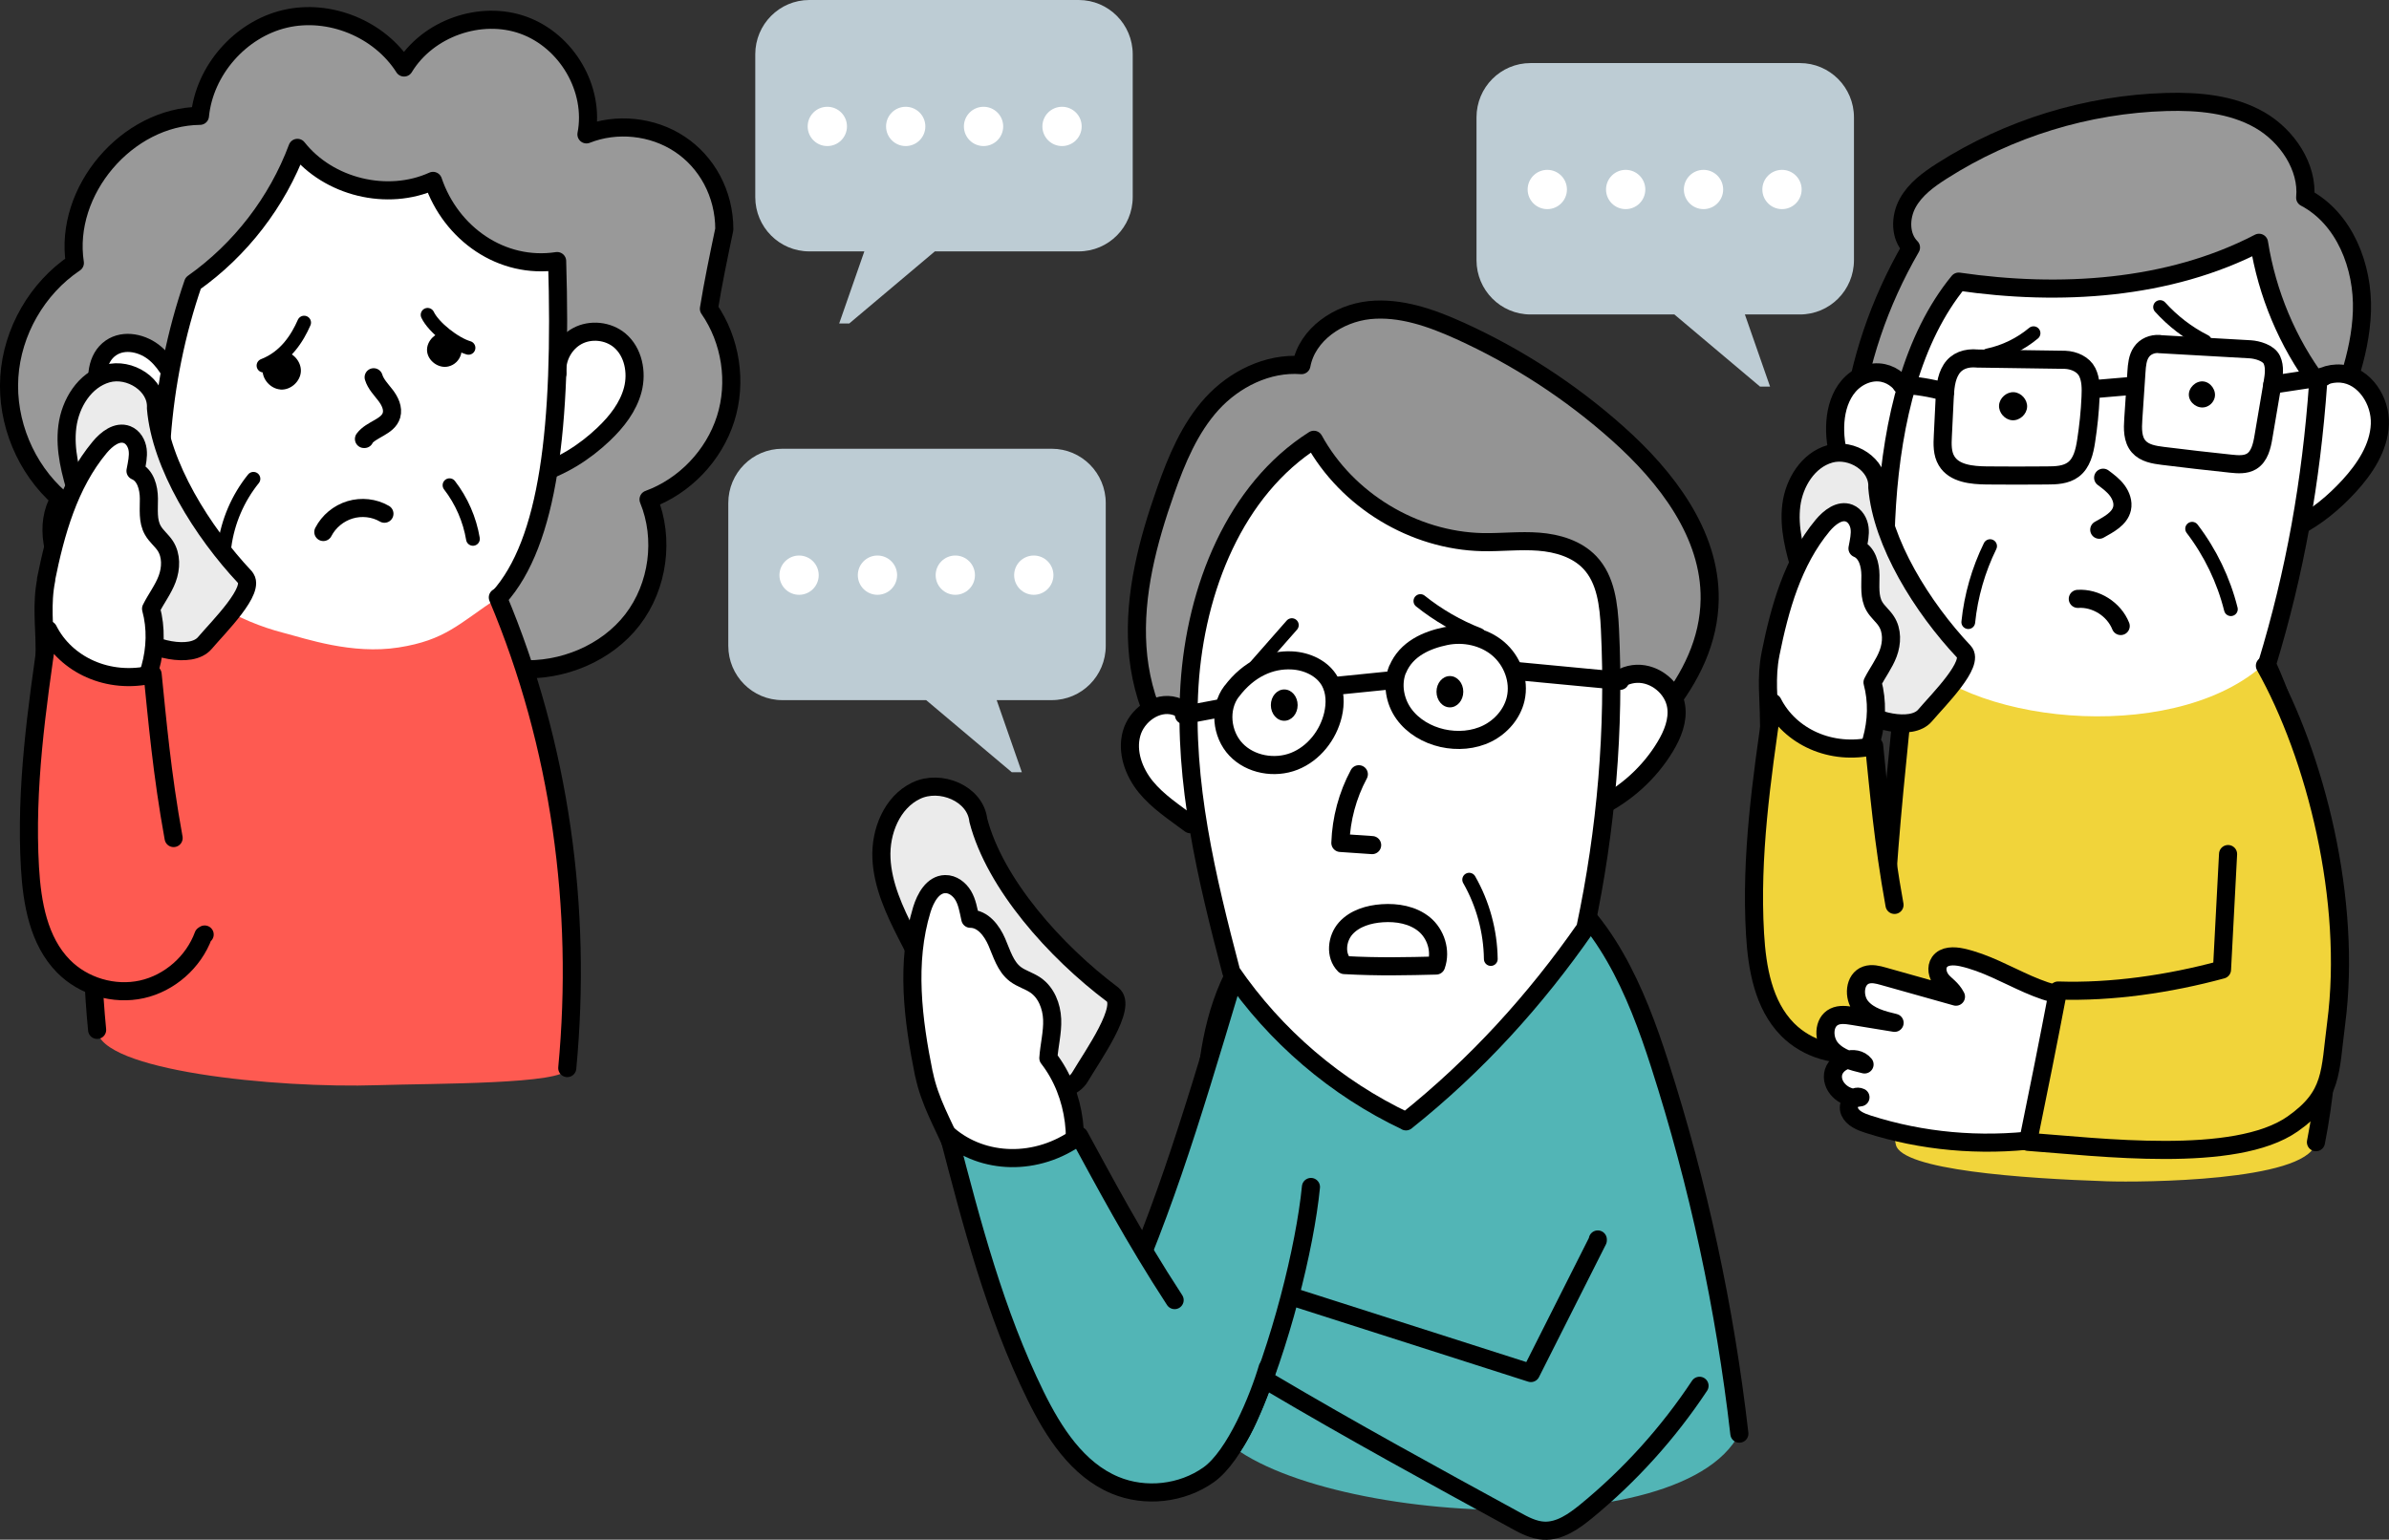
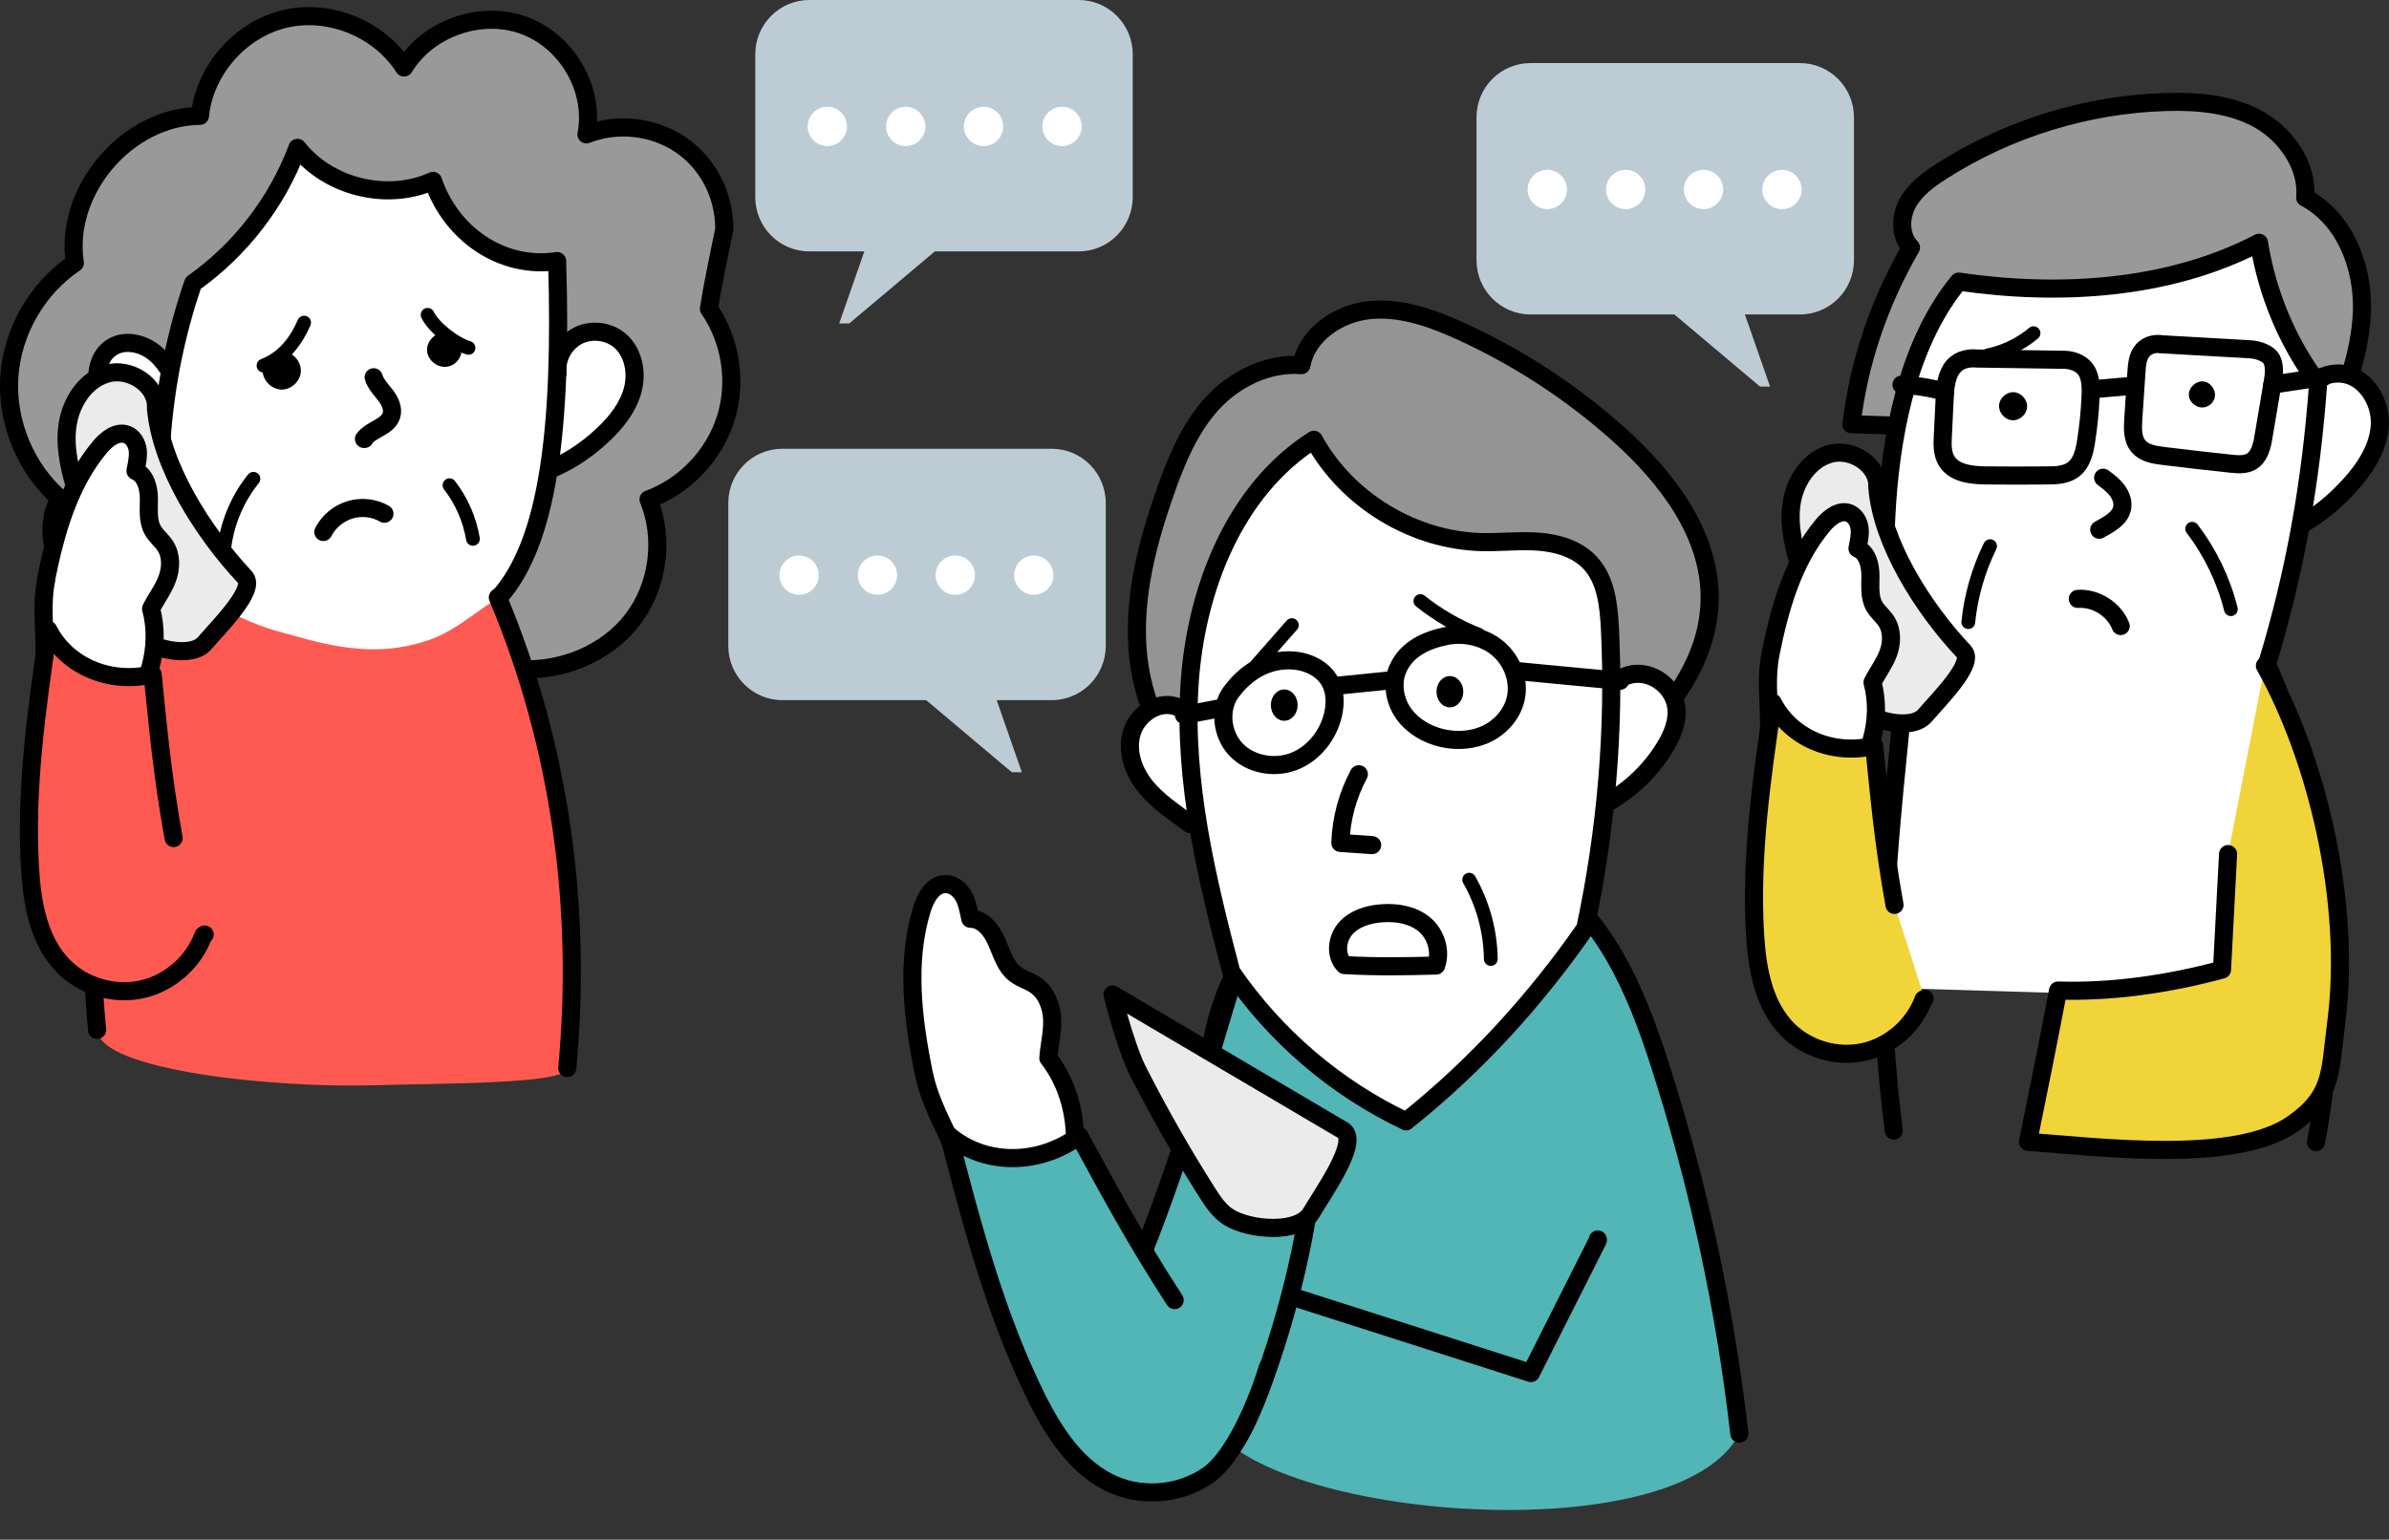
<svg xmlns="http://www.w3.org/2000/svg" id="b" viewBox="0 0 263.93 170.15" width="263.93" height="170.15">
  <rect x="0" y="0" width="263.93" height="170.15" fill="#333333" stroke="none" />
  <g id="c">
    <path d="M17.12,70.04c-3.39-1.05-6.79-2.55-9.09-5.26s-3.15-6.89-1.43-9.7c-3.77-3.31-5.89-8.41-5.57-13.42s3.07-9.8,7.24-12.6c-1.22-7.97,5.76-16.18,13.82-16.26.5-5.04,4.45-9.54,9.37-10.71,4.93-1.17,10.47,1.1,13.18,5.37,2.62-4.33,8.45-6.39,13.2-4.67,4.76,1.72,7.92,7.03,6.95,12.06,3.33-1.32,7.3-.91,10.29,1.07,2.99,1.97,4.94,5.45,4.94,9.42-.63,3.01-1.26,6.03-1.7,8.78,2.42,3.49,3.13,8.12,1.84,12.17s-4.52,7.44-8.51,8.9c1.78,4.33,1.08,9.59-1.78,13.3s-7.77,5.73-12.46,5.45l-.19.19-40.11-4.09Z" style="fill:#999; stroke:#000; stroke-linecap:round; stroke-linejoin:round; stroke-width:2px;" />
    <path d="M61.58,41.26c-.16-1.65.75-3.35,2.21-4.13,1.46-.78,3.39-.58,4.66.48,1.52,1.27,1.96,3.53,1.46,5.45s-1.78,3.55-3.22,4.92c-2.12,2.02-4.65,3.61-7.46,4.45" style="fill:#fff; stroke:#000; stroke-linecap:round; stroke-linejoin:round; stroke-width:2px;" />
    <path d="M20.04,43.59c-.73-1.63-1.49-3.32-2.85-4.5s-3.47-1.66-4.94-.64c-1.6,1.1-1.78,3.44-1.24,5.3,1.18,4.06,4.74,6.89,8.08,9.48" style="fill:#fff; stroke:#000; stroke-linecap:round; stroke-linejoin:round; stroke-width:2px;" />
    <path d="M18.72,65.63c-1.98-11.45-1.16-23.37,2.62-34.34,5.22-3.69,9.29-8.97,11.52-14.95,3.43,4.35,9.94,5.94,14.98,3.65,1.98,5.85,7.61,9.79,13.71,8.86.56,18.33-.94,31.07-6.43,37.17,1.47,10.44-15.4,11.89-15.4,11.89l-20.99-12.27Z" style="fill:#fff; stroke:#000; stroke-linecap:round; stroke-linejoin:round; stroke-width:2px;" />
    <path d="M62.66,118.09c1.68-17.67-.77-35.7-7.67-52.07q0,.1,0,.05c-4.34,2.89-5.8,4.67-10.95,5.48-5.16.81-10.29-.99-12.67-1.6-5.24-1.35-9.46-4.08-13.24-7.42-6.53,16.17-8.19,33.86-7.39,51.28.2,4.48,19.59,6.49,31.03,6.11,6.12-.2,20.73-.08,20.9-1.83Z" style="fill:#fe5a51;" />
    <path d="M18.12,62.53c-6.53,16.17-9.09,33.93-7.39,51.28" style="fill:none; stroke:#000; stroke-linecap:round; stroke-linejoin:round; stroke-width:2px;" />
    <path d="M62.67,118.03c1.67-17.65-.79-35.66-7.67-52.01" style="fill:none; stroke:#000; stroke-linecap:round; stroke-linejoin:round; stroke-width:2px;" />
    <path d="M41.28,41.69c.23.76.82,1.35,1.31,1.99s.88,1.44.66,2.21c-.39,1.31-2.23,1.52-3.04,2.62h.06" style="fill:none; stroke:#000; stroke-linecap:round; stroke-linejoin:round; stroke-width:2px;" />
    <path d="M35.72,58.79c.6-1.17,1.69-2.07,2.95-2.45s2.67-.23,3.8.43" style="fill:none; stroke:#000; stroke-linecap:round; stroke-linejoin:round; stroke-width:2px;" />
    <path d="M49.66,53.62c1.33,1.72,2.23,3.78,2.59,5.93" style="fill:none; stroke:#000; stroke-linecap:round; stroke-linejoin:round; stroke-width:1.52px;" />
    <path d="M28,52.91c-1.72,2.13-2.84,4.74-3.2,7.46" style="fill:none; stroke:#000; stroke-linecap:round; stroke-linejoin:round; stroke-width:1.52px;" />
    <path d="M49.56,40.49c-1.08.28-2.3-.6-2.38-1.71s.99-2.16,2.1-2.05c1.11.11,1.95,1.36,1.65,2.43-.19.66-.71,1.17-1.37,1.33Z" />
    <path d="M30.98,43.04c-1.1-.08-2.04-1.14-1.97-2.24s1.13-2.04,2.23-1.98,2.05,1.12,2,2.22-1.11,2.09-2.26,2.01Z" />
    <path d="M47.24,34.79c.67,1.4,3,3.21,4.52,3.65" style="fill:none; stroke:#000; stroke-linecap:round; stroke-linejoin:round; stroke-width:1.52px;" />
    <path d="M33.6,35.65c-.73,1.66-2.01,3.79-4.49,4.75" style="fill:none; stroke:#000; stroke-linecap:round; stroke-linejoin:round; stroke-width:1.52px;" />
    <path d="M27.07,63.79c-4.72-5.02-9.32-12.39-9.84-18.69.16-2.58-2.92-4.52-5.4-3.81s-4.06,3.27-4.39,5.84.37,5.14,1.13,7.61c1.32,4.28,2.84,8.5,4.56,12.64.41.98.85,2,1.64,2.71,1.76,1.58,6.33,2.77,7.86.97,1.53-1.8,5.7-5.91,4.43-7.26Z" style="fill:#ebebeb; stroke:#000; stroke-linecap:round; stroke-linejoin:round; stroke-width:2px;" />
    <path d="M5.08,64.05c1.05-5.21,2.53-10.53,5.94-14.63.76-.91,1.91-1.82,3.02-1.39.67.26,1.08.98,1.17,1.69.09.71-.07,1.43-.24,2.32,1.11.47,1.47,1.85,1.48,3.05s-.16,2.48.44,3.52c.36.64.97,1.1,1.37,1.71.69,1.06.65,2.47.21,3.65s-1.24,2.21-1.78,3.3c1.15,4.25-.28,9.09-3.36,12.29-1.96,1.4-4.9.58-6.44-1.26s-1.96-4.35-1.96-6.74c0-2.39-.36-4.83.18-7.51Z" style="fill:#fff; stroke:#000; stroke-linecap:round; stroke-linejoin:round; stroke-width:2px;" />
    <path d="M22.61,103.27l-.14.09c-1.08,2.95-3.73,5.29-6.8,5.97-3.07.68-6.46-.32-8.66-2.56-2.75-2.79-3.47-6.97-3.7-10.88-.51-8.79.75-17.58,2.02-26.29,1.93,3.84,6.6,6.09,11.53,4.91.51,4.97,1.02,10.96,2.32,18.1" style="fill:#fe5a51; stroke:#000; stroke-linecap:round; stroke-linejoin:round; stroke-width:2px;" />
    <path d="M204.55,46.88c.8-6.8,3.04-13.42,6.57-19.53-1.24-1.24-1.21-3.36-.37-4.9s2.32-2.62,3.8-3.56c7.38-4.71,16.05-7.37,24.79-7.62,3.54-.1,7.22.23,10.29,1.98,3.07,1.76,5.37,5.24,5.04,8.59,4.36,2.3,6.43,7.62,6.27,12.55-.16,4.93-2.13,9.59-3.91,14.18l-52.5-1.69Z" style="fill:#999; stroke:#000; stroke-linecap:round; stroke-linejoin:round; stroke-width:2px;" />
-     <path d="M212.05,46.91c-.6-2.38-1.6-5.17-4-5.69-1.39-.3-2.88.35-3.81,1.43-.93,1.08-1.36,2.51-1.47,3.93-.23,2.94.83,5.87,2.42,8.35,1.59,2.48,3.7,4.59,5.78,6.68h.15" style="fill:#fff; stroke:#000; stroke-linecap:round; stroke-linejoin:round; stroke-width:2px;" />
    <path d="M252.16,45.9c1.6-2.29,3.72-4.85,6.5-4.61,2.58.22,4.37,3.01,4.26,5.6-.11,2.59-1.65,4.91-3.4,6.82-1.68,1.83-3.6,3.42-5.81,4.56" style="fill:#fff; stroke:#000; stroke-linecap:round; stroke-linejoin:round; stroke-width:2px;" />
    <path d="M250.45,73.4c3.11-10.22,4.87-20.17,5.65-31.05-3.39-4.53-5.64-9.92-6.53-15.53-9.99,5.2-22.04,5.91-33.18,4.29-10.24,12.47-8.72,36.59-6.41,49.17-1.24,12.23-1.97,20.67-1.89,28.87,16.42.47,32.83,1.06,49.25,1.38.08-14.29-2.93-28.53-6.89-37.13Z" style="fill:#fff;" />
-     <path d="M211.15,72.34c-2.02,19.94-5.3,37.81-1.7,54.16.62,2.79,13.97,3.73,23.28,4.04,4,.13,21.73,0,23.07-4.08,5.76-17.57-.03-41.39-5.11-53.59-9.37,9.4-32.3,7.47-39.54-.53Z" style="fill:#f1d43a;" />
    <path d="M255.86,126.22c3.67-18.6.02-41.02-5.41-52.81,3.11-10.22,4.87-20.17,5.65-31.05-3.39-4.53-5.64-9.92-6.53-15.53-9.99,5.2-22.04,5.91-33.18,4.29-10.24,12.47-8.73,36.59-6.41,49.17-2.01,19.8-2.67,29.69-.76,44.65" style="fill:none; stroke:#000; stroke-linecap:round; stroke-linejoin:round; stroke-width:2px;" />
    <path d="M219.86,60.35c-1.29,2.63-2.11,5.49-2.41,8.4" style="fill:none; stroke:#000; stroke-linecap:round; stroke-linejoin:round; stroke-width:1.52px;" />
    <path d="M242.18,58.43c2.01,2.63,3.48,5.68,4.28,8.89" style="fill:none; stroke:#000; stroke-linecap:round; stroke-linejoin:round; stroke-width:1.52px;" />
    <path d="M229.55,66.18c1.99-.13,4,1.14,4.74,3" style="fill:none; stroke:#000; stroke-linecap:round; stroke-linejoin:round; stroke-width:2px;" />
    <path d="M232.35,52.79c.56.42,1.14.85,1.56,1.42s.68,1.29.53,1.98c-.26,1.15-1.48,1.76-2.52,2.35" style="fill:none; stroke:#000; stroke-linecap:round; stroke-linejoin:round; stroke-width:2px;" />
    <path d="M210.07,42.51c1.63.09,3.25.35,4.82.79" style="fill:none; stroke:#000; stroke-linecap:round; stroke-linejoin:round; stroke-width:2px;" />
    <path d="M251.04,42.51c1.89-.29,3.79-.58,5.68-.86" style="fill:none; stroke:#000; stroke-linecap:round; stroke-linejoin:round; stroke-width:2px;" />
    <path d="M231.36,43c1.63-.12,2.45-.23,4.08-.35" style="fill:none; stroke:#000; stroke-linecap:round; stroke-linejoin:round; stroke-width:2px;" />
    <path d="M218.45,39.62c-1.22-.12-2.28.25-2.88,1.2s-.67,2.12-.73,3.24c-.07,1.37-.13,2.73-.2,4.1-.05.94-.08,1.95.41,2.76.84,1.42,2.79,1.6,4.44,1.62,2.21.02,4.43.02,6.64,0,1.01,0,2.1-.04,2.92-.65.95-.71,1.24-1.98,1.42-3.15.25-1.61.42-3.24.49-4.88.04-.93.05-1.91-.37-2.75s-1.44-1.31-2.45-1.35l-9.69-.14Z" style="fill:none; stroke:#000; stroke-linecap:round; stroke-linejoin:round; stroke-width:2px;" />
    <path d="M238.55,38.01c-.8-.04-1.54.27-1.97.89s-.5,1.42-.55,2.18c-.12,1.75-.24,3.5-.35,5.24-.07,1.05-.1,2.22.59,3.02.65.75,1.72.92,2.69,1.04,2.5.31,5,.6,7.5.86.77.08,1.61.15,2.28-.25.89-.54,1.15-1.69,1.32-2.71.34-1.99.67-3.97,1.01-5.96.14-.85.28-1.77-.08-2.55s-1.62-1.12-2.38-1.17l-10.05-.57Z" style="fill:none; stroke:#000; stroke-linecap:round; stroke-linejoin:round; stroke-width:2px;" />
-     <path d="M238.64,33.93c1.4,1.55,3.08,2.85,4.95,3.79" style="fill:none; stroke:#000; stroke-linecap:round; stroke-linejoin:round; stroke-width:1.52px;" />
    <path d="M219.62,39.27c1.85-.39,3.59-1.24,5.04-2.45" style="fill:none; stroke:#000; stroke-linecap:round; stroke-linejoin:round; stroke-width:1.52px;" />
    <path d="M243.62,44.99c-.82.21-1.74-.45-1.8-1.29s.75-1.63,1.59-1.55,1.48,1.02,1.25,1.83c-.14.5-.54.88-1.03,1.01Z" />
    <path d="M222.29,46.44c-.81-.06-1.49-.84-1.44-1.65s.83-1.5,1.64-1.45c.81.05,1.5.82,1.46,1.63-.04.81-.81,1.53-1.66,1.47Z" />
    <path d="M216.96,72.01c-4.59-4.88-9.06-12.03-9.56-18.15.15-2.51-2.84-4.39-5.24-3.7-2.4.68-3.95,3.18-4.26,5.67s.36,4.99,1.1,7.39c1.28,4.16,2.76,8.26,4.43,12.28.4.96.83,1.94,1.6,2.63,1.71,1.53,6.15,2.69,7.64.94s5.53-5.74,4.3-7.05Z" style="fill:#ebebeb; stroke:#000; stroke-linecap:round; stroke-linejoin:round; stroke-width:2px;" />
    <path d="M195.6,72.27c1.02-5.06,2.46-10.23,5.77-14.21.74-.88,1.86-1.77,2.93-1.35.65.26,1.05.95,1.14,1.65.09.69-.07,1.39-.23,2.25,1.08.45,1.42,1.8,1.43,2.96s-.15,2.41.43,3.42c.35.62.95,1.07,1.33,1.67.67,1.03.63,2.4.2,3.55s-1.2,2.14-1.73,3.2c1.11,4.13-.27,8.83-3.27,11.94-1.9,1.36-4.76.56-6.26-1.22-1.5-1.78-1.91-4.23-1.91-6.55,0-2.32-.35-4.69.17-7.29Z" style="fill:#fff; stroke:#000; stroke-linecap:round; stroke-linejoin:round; stroke-width:2px;" />
    <path d="M212.63,110.37l-.13.08c-1.05,2.86-3.62,5.14-6.6,5.8-2.98.66-6.27-.31-8.42-2.49-2.67-2.71-3.37-6.77-3.59-10.57-.5-8.54.73-17.08,1.96-25.54,1.88,3.73,6.42,5.91,11.2,4.77.5,4.83.99,10.65,2.25,17.58" style="fill:#f1d43a; stroke:#000; stroke-linecap:round; stroke-linejoin:round; stroke-width:2px;" />
-     <path d="M231.75,110c-2.57.62-5.26-.17-7.68-1.23s-4.74-2.4-7.32-2.97c-.88-.19-1.97-.22-2.48.52-.41.59-.23,1.44.22,2s1.12.89,1.6,1.82c-2.67-.75-5.33-1.5-8-2.25-.63-.18-1.3-.35-1.92-.14-1.32.45-1.45,2.44-.56,3.51s2.35,1.45,3.7,1.77c-1.55-.25-3.1-.5-4.65-.76-.68-.11-1.41-.21-2.02.09-1.24.6-1.23,2.52-.32,3.55.91,1.03,2.34,1.4,3.67,1.72-.97-1.21-3.28-.42-3.48,1.11-.2,1.53,1.53,2.89,3.03,2.52-.77-.36-1.54.79-1.2,1.57.34.78,1.23,1.14,2.04,1.4,5.96,1.91,12.34,2.49,18.74,1.7,2.37-5.38,4.73-10.77,6.62-15.93Z" style="fill:#fff; stroke:#000; stroke-linecap:round; stroke-linejoin:round; stroke-width:2px;" />
    <path d="M250.22,73.57c5.6,9.95,9.65,25.96,7.87,39.54-.71,5.42-.33,7.95-4.8,11.09-6.37,4.47-21.48,2.54-29.24,1.98,1.13-5.53,2.25-11.07,3.32-16.72,5.9.2,12.25-.72,18.11-2.31.23-4.26.45-8.51.67-12.77" style="fill:#f1d43a; stroke:#000; stroke-linecap:round; stroke-linejoin:round; stroke-width:2px;" />
    <path d="M169.97,96.63c-9.83-5.95-23.45-1.75-30.9,6.99-7.45,8.74-5.86,21.74-6.1,33.22-.14,6.74.35,13.48.72,20.34,6.07,10.7,51.69,14.46,58.47,1.24-1.59-13.85-4.53-27.54-8.79-40.82-2.59-8.08-6.14-16.58-13.4-20.98Z" style="fill:#52b5b6;" />
    <path d="M192.16,158.43c-1.59-13.85-4.53-27.55-8.8-40.82-2.59-8.08-6.14-16.58-13.4-20.98-9.83-5.95-23.45-1.75-30.9,6.99-7.45,8.74-5.86,21.74-6.1,33.22-.15,6.89.38,13.79.75,20.82" style="fill:none; stroke:#000; stroke-linecap:round; stroke-linejoin:round; stroke-width:2px;" />
    <path d="M133.44,86.76c-4.83-3.37-7.39-9.34-7.78-15.22-.39-5.88,1.15-11.72,3.11-17.28,1.22-3.46,2.66-6.93,5.12-9.64,2.47-2.71,6.15-4.56,9.89-4.27.63-3.4,4.08-5.72,7.51-6.08,3.44-.35,6.84.86,9.98,2.28,6.35,2.88,12.26,6.72,17.46,11.36,5.37,4.79,10.24,11.1,10.15,18.3-.12,9.21-8.04,16.16-15.21,22.03h.21" style="fill:#949494; stroke:#000; stroke-linecap:round; stroke-linejoin:round; stroke-width:2px;" />
    <path d="M133.17,81.24c-.86-1.34-1.85-2.77-3.37-3.21-2.02-.59-4.24,1.01-4.79,3.04-.56,2.03.24,4.24,1.57,5.88,1.33,1.63,3.13,2.8,4.92,4.13" style="fill:#fff; stroke:#000; stroke-linecap:round; stroke-linejoin:round; stroke-width:2px;" />
    <path d="M176.75,78.36c.16-2.05,2.02-3.83,4.08-3.9s4.04,1.57,4.35,3.61c.23,1.55-.4,3.1-1.21,4.44-1.73,2.88-4.33,5.22-7.32,6.7" style="fill:#fff; stroke:#000; stroke-linecap:round; stroke-linejoin:round; stroke-width:2px;" />
    <path d="M155.34,123.91c-7.73-3.65-14.46-9.42-19.31-16.5-2.72-10.36-5.28-20.96-4.62-31.65.67-10.69,5.04-21.64,13.74-27.16,3.66,6.68,11.03,11.15,18.64,11.31,2.07.04,4.15-.21,6.21-.05,2.07.16,4.2.79,5.63,2.29,1.8,1.89,2.1,4.72,2.23,7.33.55,11.08-.41,22.24-2.72,33.11-5.49,7.89-11.99,15.09-19.81,21.33Z" style="fill:#fff; stroke:#000; stroke-linecap:round; stroke-linejoin:round; stroke-width:2px;" />
    <path d="M148.53,106.65c-1.06-1.06-.85-2.95.14-4.06.99-1.11,2.55-1.57,4.04-1.67,1.63-.11,3.36.18,4.63,1.22s1.9,2.94,1.32,4.56c-3.18.08-6.35.16-10.13-.05Z" style="fill:none; stroke:#000; stroke-linecap:round; stroke-linejoin:round; stroke-width:2px;" />
    <path d="M150.12,85.56c-1.25,2.33-1.95,4.95-2.04,7.59l3.51.24" style="fill:none; stroke:#000; stroke-linecap:round; stroke-linejoin:round; stroke-width:2px;" />
    <path d="M141.72,142.96c9.14,2.92,18.27,5.85,27.41,8.77,2.46-4.89,4.92-9.78,7.39-14.66v-.1" style="fill:none; stroke:#000; stroke-linecap:round; stroke-linejoin:round; stroke-width:2px;" />
-     <path d="M187.76,153.14c-3.45,5.21-7.69,9.91-12.52,13.87-1.36,1.11-2.93,2.23-4.69,2.14-1.13-.06-2.17-.61-3.16-1.16-9.06-4.95-18.12-9.9-27.02-15.17" style="fill:#52b5b6; stroke:#000; stroke-linecap:round; stroke-linejoin:round; stroke-width:2px;" />
    <path d="M144.83,131.17c-.66,6.69-3.39,17.66-6.95,25.63-1.56,3.49-4.28,7.09-8.1,7.28-3.4.17-6.4-2.6-7.53-5.81-1.13-3.21-1.62-7-.19-10.08,6.21-13.36,9.21-23.42,14.06-39.6" style="fill:#52b5b6; stroke:#000; stroke-linecap:round; stroke-linejoin:round; stroke-width:2px;" />
    <path d="M130.8,79.02c1.36-.26,2.73-.51,4.09-.77" style="fill:none; stroke:#000; stroke-linecap:round; stroke-linejoin:round; stroke-width:2px;" />
    <path d="M178.98,75.24c-3.83-.36-7.65-.72-11.48-1.09" style="fill:none; stroke:#000; stroke-linecap:round; stroke-linejoin:round; stroke-width:2px;" />
    <path d="M147.21,75.83c2.11-.21,4.23-.42,6.34-.64" style="fill:none; stroke:#000; stroke-linecap:round; stroke-linejoin:round; stroke-width:2px;" />
    <path d="M136.05,76.42c-1.4,1.86-1.11,4.71.49,6.4s4.28,2.16,6.44,1.31,3.76-2.89,4.29-5.16c.28-1.22.26-2.55-.34-3.65-.81-1.47-2.54-2.26-4.21-2.34-2.31-.12-4.75.89-6.66,3.44Z" style="fill:none; stroke:#000; stroke-linecap:round; stroke-linejoin:round; stroke-width:2px;" />
    <path d="M154.4,73.97c-.65,1.59-.32,3.5.68,4.9s2.59,2.32,4.27,2.7c1.66.37,3.46.24,4.98-.52,1.52-.76,2.74-2.17,3.12-3.83.46-2.01-.37-4.21-1.94-5.54s-3.79-1.8-5.81-1.38-4.34,1.37-5.29,3.68Z" style="fill:none; stroke:#000; stroke-linecap:round; stroke-linejoin:round; stroke-width:2px;" />
    <path d="M156.92,66.42c1.95,1.56,4.13,2.82,6.45,3.72" style="fill:none; stroke:#000; stroke-linecap:round; stroke-linejoin:round; stroke-width:1.52px;" />
    <path d="M138.07,74.37c1.55-1.76,3.1-3.53,4.65-5.29" style="fill:none; stroke:#000; stroke-linecap:round; stroke-linejoin:round; stroke-width:1.52px;" />
    <path d="M162.31,97.21c1.52,2.66,2.35,5.71,2.39,8.77" style="fill:none; stroke:#000; stroke-linecap:round; stroke-linejoin:round; stroke-width:1.52px;" />
    <ellipse cx="160.18" cy="76.44" rx="1.48" ry="1.73" />
    <ellipse cx="141.88" cy="77.92" rx="1.48" ry="1.73" />
-     <path d="M122.91,109.9c-6.34-4.76-13-12.22-14.83-19.26-.33-2.96-4.2-4.55-6.87-3.26-2.67,1.28-3.97,4.51-3.83,7.48s1.43,5.76,2.78,8.41c2.33,4.6,4.89,9.09,7.65,13.44.66,1.04,1.36,2.1,2.4,2.75,2.3,1.45,7.73,1.89,9.11-.45,1.38-2.34,5.3-7.82,3.59-9.1Z" style="fill:#ebebeb; stroke:#000; stroke-linecap:round; stroke-linejoin:round; stroke-width:2px;" />
+     <path d="M122.91,109.9s1.43,5.76,2.78,8.41c2.33,4.6,4.89,9.09,7.65,13.44.66,1.04,1.36,2.1,2.4,2.75,2.3,1.45,7.73,1.89,9.11-.45,1.38-2.34,5.3-7.82,3.59-9.1Z" style="fill:#ebebeb; stroke:#000; stroke-linecap:round; stroke-linejoin:round; stroke-width:2px;" />
    <path d="M102.07,118.69c-1.21-5.99-2.02-12.3-.23-18.17.4-1.3,1.21-2.79,2.58-2.82.83-.02,1.58.56,2,1.27.42.71.56,1.55.78,2.56,1.39,0,2.38,1.31,2.93,2.58.55,1.27.94,2.7,2.04,3.54.67.51,1.52.73,2.22,1.21,1.2.82,1.79,2.33,1.85,3.78s-.33,2.89-.42,4.29c3.11,4,3.76,9.77,1.92,14.53-1.45,2.36-4.94,2.8-7.4,1.54-2.46-1.25-4.03-3.74-5.09-6.28-1.07-2.54-2.54-4.96-3.17-8.04Z" style="fill:#fff; stroke:#000; stroke-linecap:round; stroke-linejoin:round; stroke-width:2px;" />
    <path d="M140.05,151.14c-.96,3.28-3.57,9.75-6.53,11.84-2.95,2.09-6.99,2.54-10.33,1.15-4.16-1.73-6.79-5.85-8.78-9.89-4.47-9.1-7.05-18.98-9.6-28.79,3.76,3.21,9.72,3.51,14.42.06,2.76,5.05,5.98,11.17,10.54,18.16" style="fill:#52b5b6; stroke:#000; stroke-linecap:round; stroke-linejoin:round; stroke-width:2px;" />
    <path d="M184.98,34.75h-15.89c-3.3,0-5.97-2.69-5.97-6v-15.78c0-3.32,2.67-6,5.97-6h29.76c3.3,0,5.97,2.69,5.97,6v15.78c0,3.32-2.67,6-5.97,6h-6.08l2.78,7.97h-1.11l-9.46-7.97Z" style="fill:#bdccd4;" />
    <circle cx="170.94" cy="20.94" r="2.17" style="fill:#fff;" />
    <circle cx="179.6" cy="20.94" r="2.17" style="fill:#fff;" />
    <circle cx="188.2" cy="20.94" r="2.17" style="fill:#fff;" />
    <circle cx="196.87" cy="20.94" r="2.17" style="fill:#fff;" />
    <path d="M102.32,77.37h-15.89c-3.3,0-5.97-2.69-5.97-6v-15.78c0-3.32,2.67-6,5.97-6h29.76c3.3,0,5.97,2.69,5.97,6v15.78c0,3.32-2.67,6-5.97,6h-6.08l2.78,7.97h-1.11l-9.46-7.97Z" style="fill:#bdccd4;" />
    <circle cx="88.28" cy="63.56" r="2.17" style="fill:#fff;" />
    <circle cx="96.94" cy="63.56" r="2.17" style="fill:#fff;" />
    <circle cx="105.54" cy="63.56" r="2.17" style="fill:#fff;" />
    <circle cx="114.21" cy="63.56" r="2.17" style="fill:#fff;" />
    <path d="M103.28,27.78h15.89c3.3,0,5.97-2.69,5.97-6V6C125.14,2.69,122.47,0,119.17,0h-29.76c-3.3,0-5.97,2.69-5.97,6v15.78c0,3.32,2.67,6,5.97,6h6.08s-2.78,7.97-2.78,7.97h1.11s9.46-7.97,9.46-7.97Z" style="fill:#bdccd4;" />
    <circle cx="117.33" cy="13.97" r="2.17" style="fill:#fff;" />
    <circle cx="108.66" cy="13.97" r="2.17" style="fill:#fff;" />
    <circle cx="100.06" cy="13.97" r="2.17" style="fill:#fff;" />
    <path d="M91.4,11.8c-1.2,0-2.17.97-2.17,2.17s.97,2.17,2.17,2.17,2.17-.97,2.17-2.17-.97-2.17-2.17-2.17Z" style="fill:#fff;" />
  </g>
</svg>